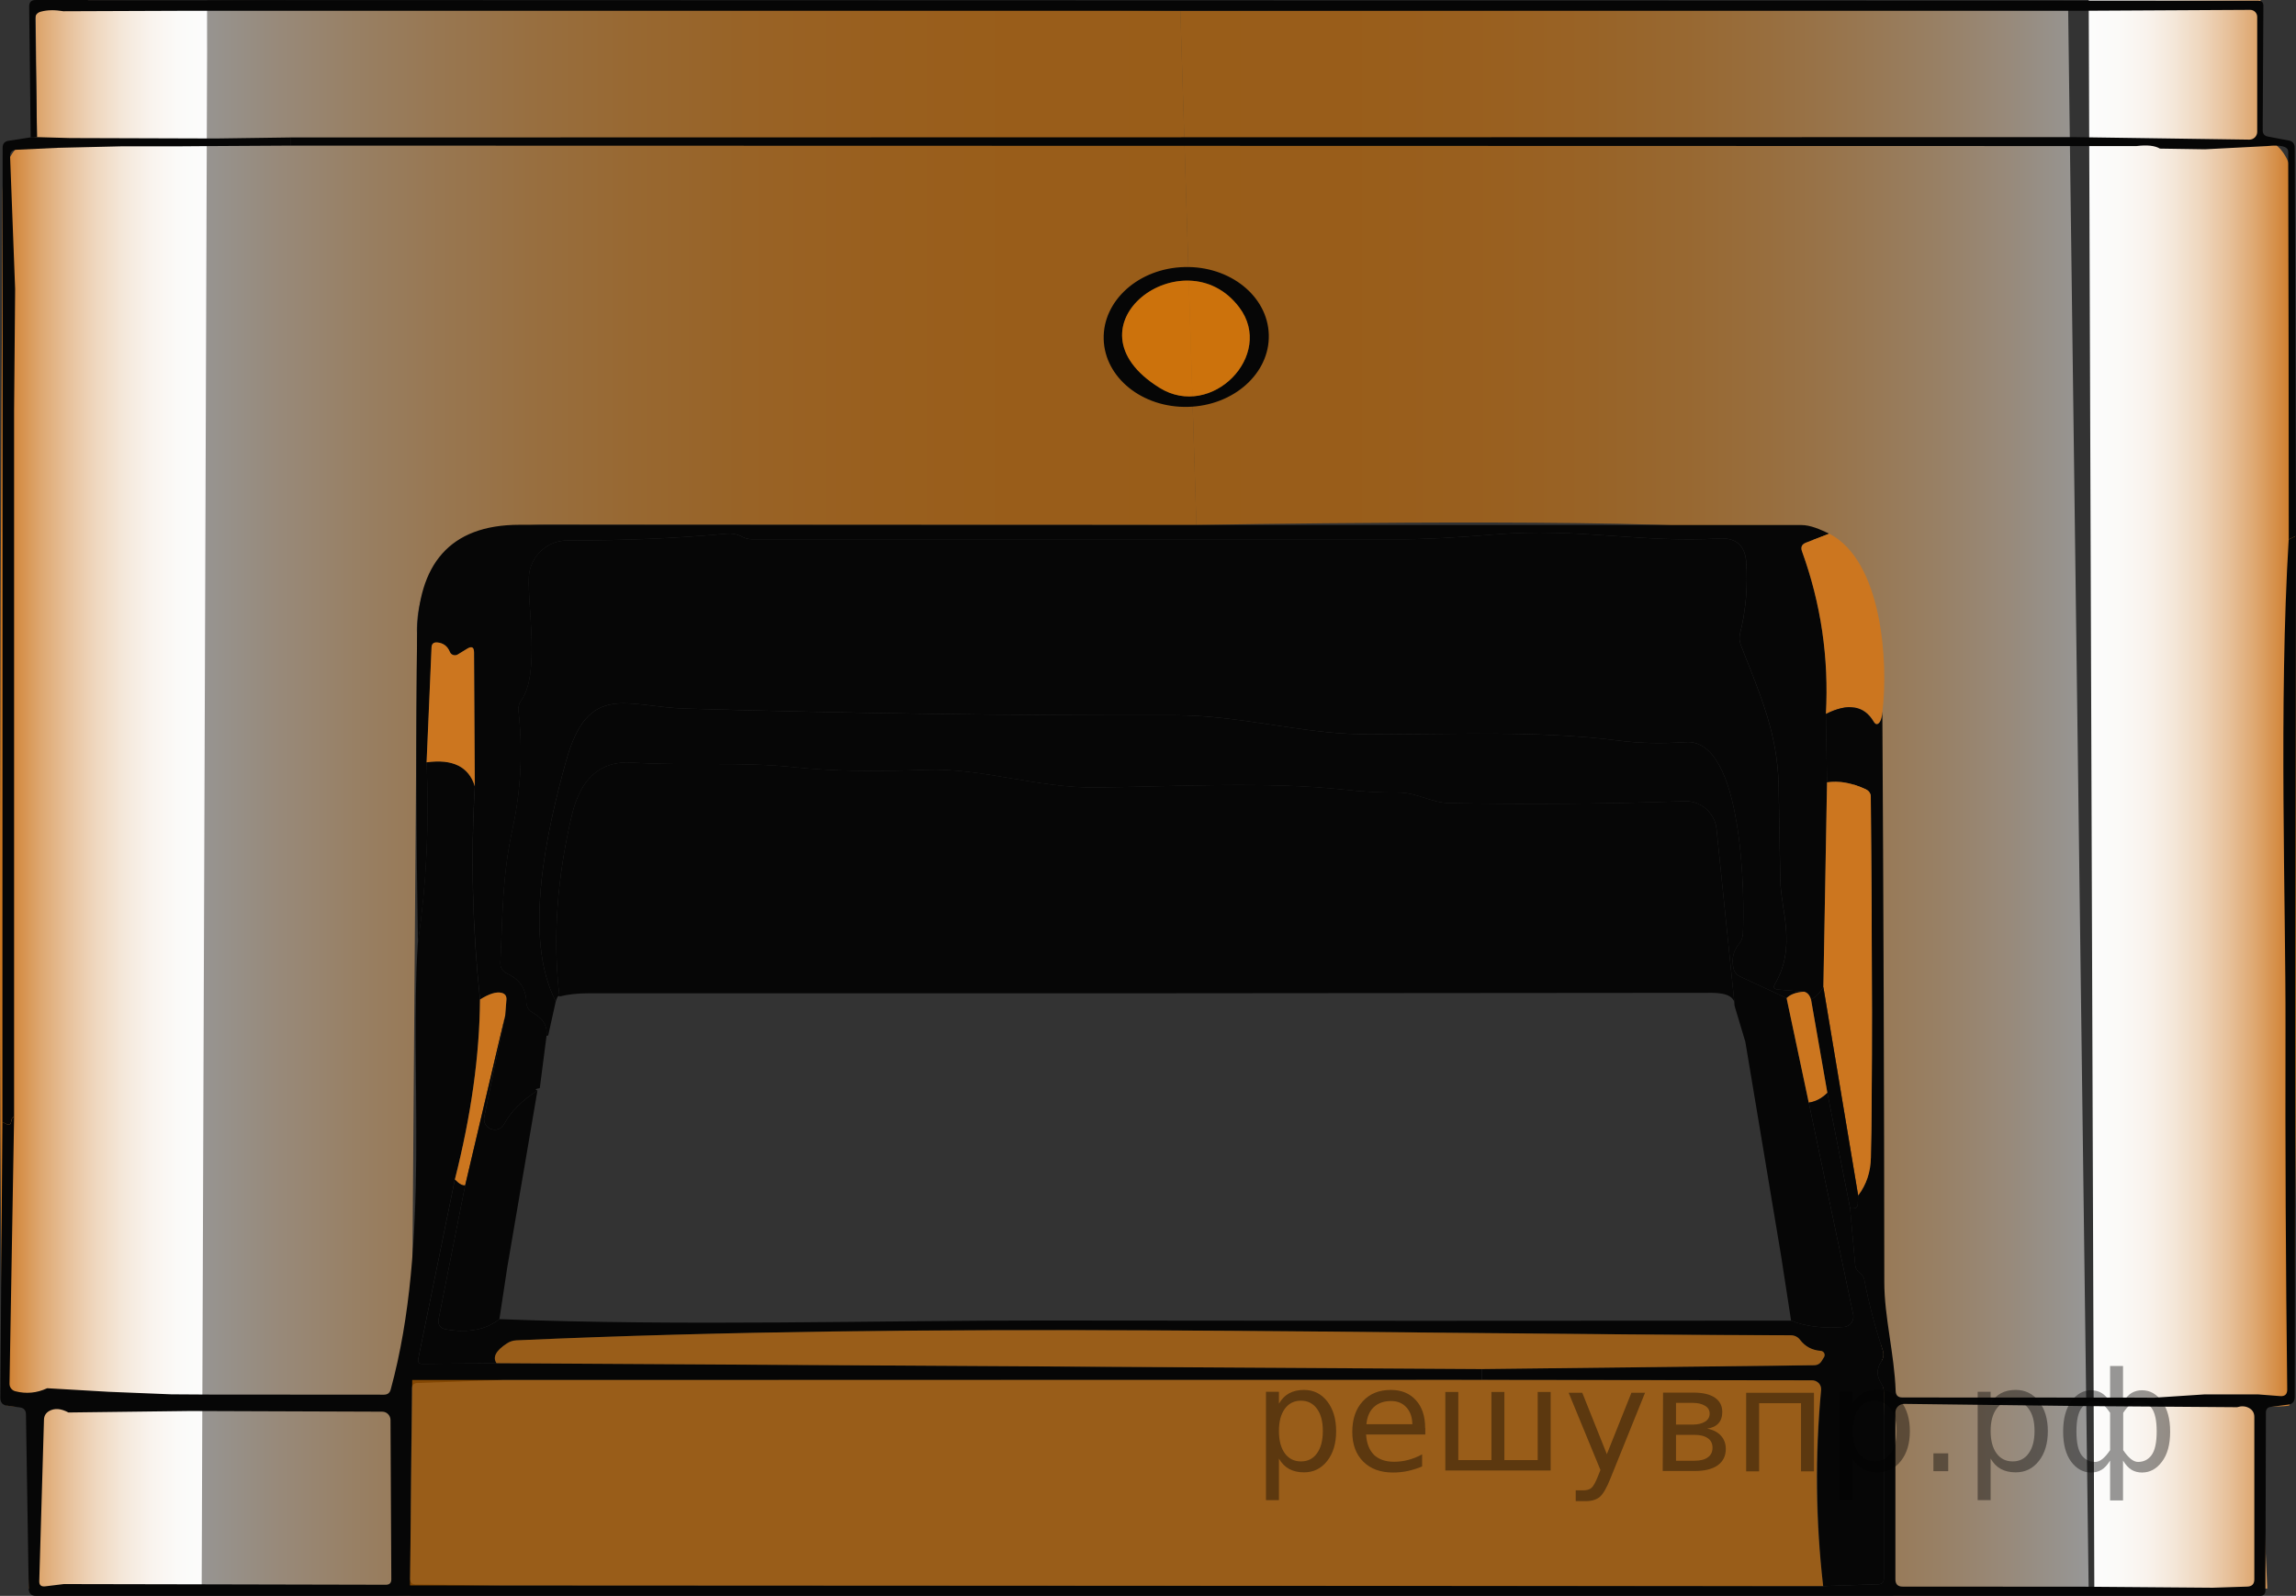
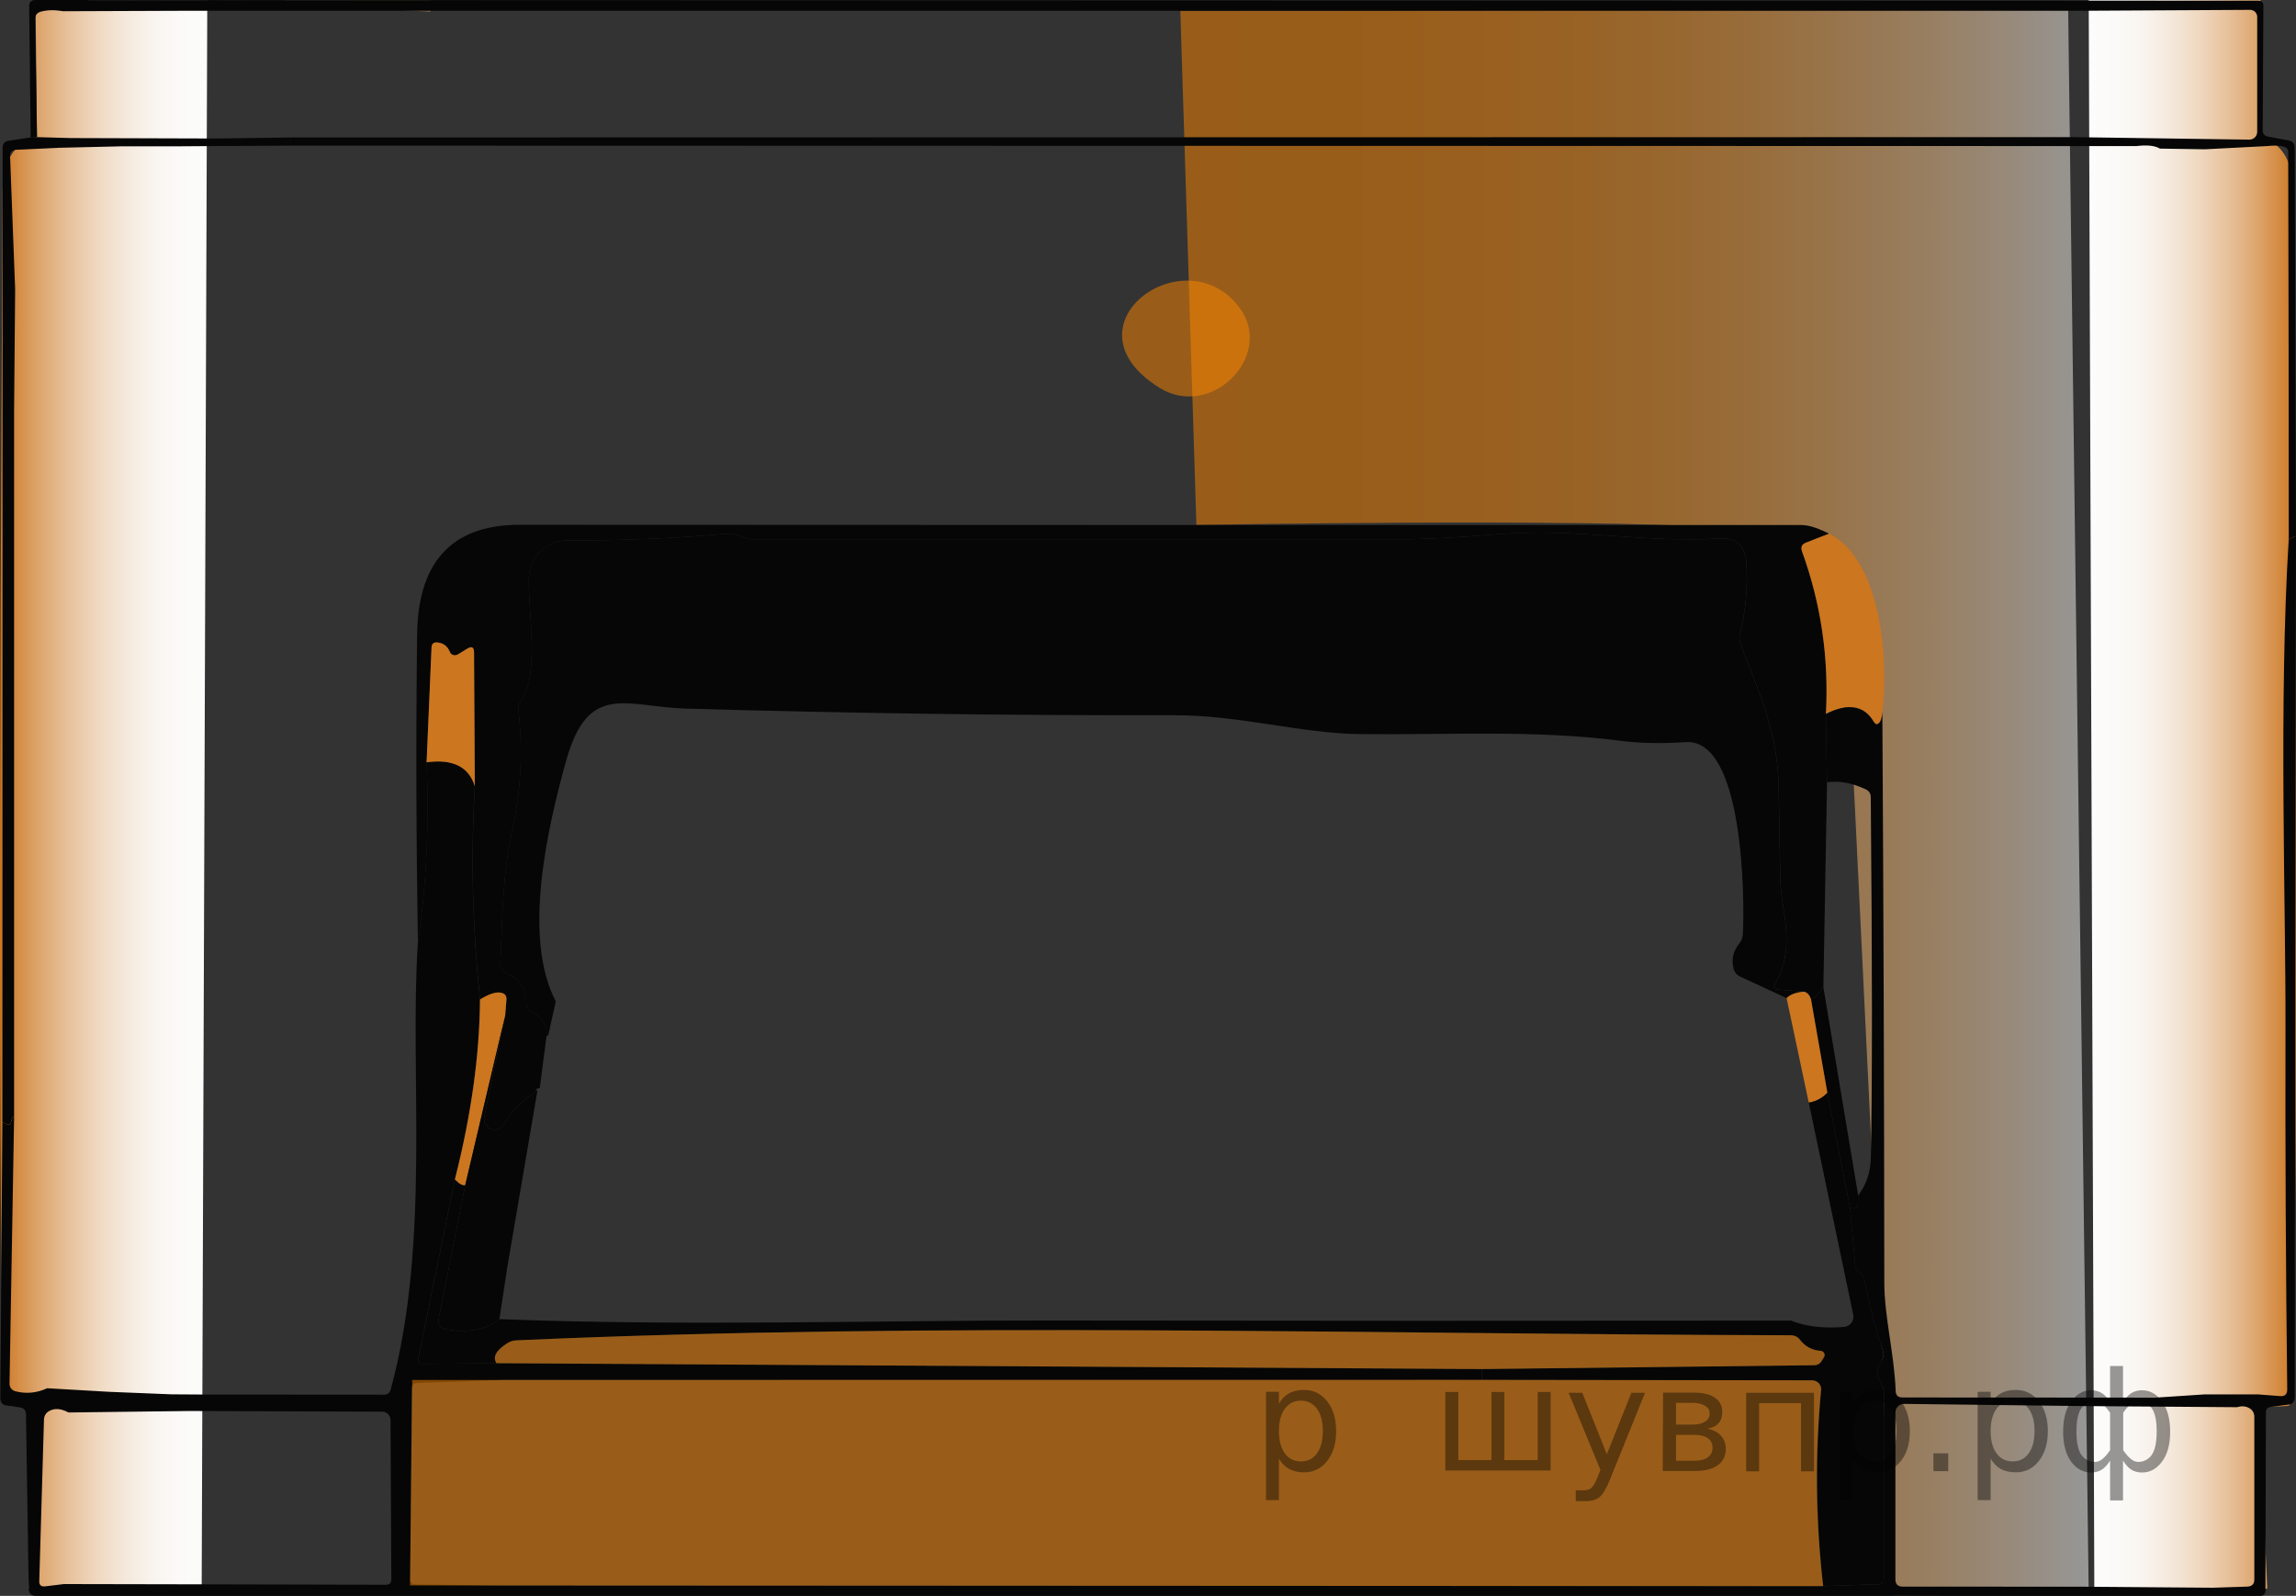
<svg xmlns="http://www.w3.org/2000/svg" version="1.1" id="Слой_1" x="0px" y="0px" width="136.464px" height="94.863px" viewBox="156.486 374.21 136.464 94.863" enable-background="new 156.486 374.21 136.464 94.863" xml:space="preserve">
  <rect x="156.486" y="374.21" width="136.464" height="94.863" fill="#333333" stroke="none" />
  <linearGradient id="SVGID_1_" gradientUnits="userSpaceOnUse" x1="167.586" y1="421.643" x2="227.595" y2="421.643">
    <stop offset="0" style="stop-color:#FCFCFC" />
    <stop offset="0.004" style="stop-color:#FCFBF9" />
    <stop offset="0.083" style="stop-color:#FDE3C6" />
    <stop offset="0.167" style="stop-color:#FDCE97" />
    <stop offset="0.255" style="stop-color:#FEBB6F" />
    <stop offset="0.347" style="stop-color:#FEAB4C" />
    <stop offset="0.445" style="stop-color:#FE9E30" />
    <stop offset="0.55" style="stop-color:#FF941B" />
    <stop offset="0.666" style="stop-color:#FF8D0C" />
    <stop offset="0.8" style="stop-color:#FF8903" />
    <stop offset="1" style="stop-color:#FF8800" />
  </linearGradient>
-   <path opacity="0.5" fill="url(#SVGID_1_)" d="M168.807,374.213l-1.221,94.17l13.268,0.689l0.42-57.146c0,0-0.667-6.526,7.7-6.526  c9.104,0,38.621,0.014,38.621,0.014l-0.955-30.563L168.807,374.213z" />
+   <path opacity="0.5" fill="url(#SVGID_1_)" d="M168.807,374.213l13.268,0.689l0.42-57.146c0,0-0.667-6.526,7.7-6.526  c9.104,0,38.621,0.014,38.621,0.014l-0.955-30.563L168.807,374.213z" />
  <linearGradient id="SVGID_2_" gradientUnits="userSpaceOnUse" x1="238.567" y1="421.908" x2="292.556" y2="421.908" gradientTransform="matrix(-1 0 0 1 519.196 0)">
    <stop offset="0" style="stop-color:#FCFCFC" />
    <stop offset="0.004" style="stop-color:#FCFBF9" />
    <stop offset="0.083" style="stop-color:#FDE3C6" />
    <stop offset="0.167" style="stop-color:#FDCE97" />
    <stop offset="0.255" style="stop-color:#FEBB6F" />
    <stop offset="0.347" style="stop-color:#FEAB4C" />
    <stop offset="0.445" style="stop-color:#FE9E30" />
    <stop offset="0.55" style="stop-color:#FF941B" />
    <stop offset="0.666" style="stop-color:#FF8D0C" />
    <stop offset="0.8" style="stop-color:#FF8903" />
    <stop offset="1" style="stop-color:#FF8800" />
  </linearGradient>
  <path opacity="0.5" fill="url(#SVGID_2_)" d="M279.408,374.747l1.221,94.17l-11.614,0.153l-3-61.625c0,0,0.972-1.304-7.375-1.875  s-31.045-0.155-31.045-0.155l-0.955-30.563L279.408,374.747z" />
  <linearGradient id="SVGID_3_" gradientUnits="userSpaceOnUse" x1="156.486" y1="421.426" x2="168.807" y2="421.426">
    <stop offset="0" style="stop-color:#CC761F" />
    <stop offset="0.072" style="stop-color:#D3893F" />
    <stop offset="0.199" style="stop-color:#DEA871" />
    <stop offset="0.328" style="stop-color:#E7C19B" />
    <stop offset="0.459" style="stop-color:#EFD7BE" />
    <stop offset="0.59" style="stop-color:#F4E7D9" />
    <stop offset="0.723" style="stop-color:#F9F3ED" />
    <stop offset="0.858" style="stop-color:#FBFAF8" />
    <stop offset="1" style="stop-color:#FCFCFC" />
  </linearGradient>
  <path fill="url(#SVGID_3_)" d="M158.595,374.21l0.089,8.151c0,0-2.041,0.167-2.042,3.25s-0.491,72.055,0.267,72.157s1.775,0,1.775,0  l-0.491,10.874h10.28l0.333-94.429L158.595,374.21z" />
  <linearGradient id="SVGID_4_" gradientUnits="userSpaceOnUse" x1="276.01" y1="421.426" x2="288.33" y2="421.426" gradientTransform="matrix(-1 0 0 1 568.96 0)">
    <stop offset="0" style="stop-color:#CC761F" />
    <stop offset="0.072" style="stop-color:#D3893F" />
    <stop offset="0.199" style="stop-color:#DEA871" />
    <stop offset="0.328" style="stop-color:#E7C19B" />
    <stop offset="0.459" style="stop-color:#EFD7BE" />
    <stop offset="0.59" style="stop-color:#F4E7D9" />
    <stop offset="0.723" style="stop-color:#F9F3ED" />
    <stop offset="0.858" style="stop-color:#FBFAF8" />
    <stop offset="1" style="stop-color:#FCFCFC" />
  </linearGradient>
  <path fill="url(#SVGID_4_)" d="M290.841,374.21l-0.089,8.151c0,0,2.041,0.167,2.042,3.25s0.491,72.056-0.267,72.157  s-1.775,0-1.775,0l0.491,10.873h-10.28l-0.333-94.428L290.841,374.21z" />
  <path fill="#060606" d="M292.95,406.063l-0.43,0.212c0-7.687-0.012-15.369-0.034-23.047c0-0.31-0.419-0.421-1.256-0.335  l-3.686,0.191l-2.683-0.041c-0.292-0.177-0.758-0.228-1.399-0.15l-109.724-0.027v-0.485l105.915-0.021l10.52,0.15  c0.256,0.004,0.467-0.201,0.471-0.458c0-0.002,0-0.004,0-0.007v-6.833c0-0.229-0.187-0.416-0.417-0.416l0,0l-10.151,0.055H167.368  l-7.113,0.027c-0.51-0.086-0.951-0.08-1.325,0.021c-0.241,0.059-0.359,0.211-0.355,0.458l0.109,7.004l-0.375,0.014l-0.089-7.782  c0-0.255,0.125-0.382,0.375-0.382l132.116,0.041c0.2,0,0.3,0.1,0.3,0.3l-0.041,7.394c0,0.218,0.104,0.346,0.314,0.382l1.229,0.232  c0.241,0.045,0.362,0.191,0.362,0.437L292.95,406.063z" />
  <path fill="#060606" d="M158.309,382.375l0.375-0.014l1.966,0.055l8.663,0.027l4.424-0.062v0.485l-4.69,0.027l-1.952,0.014h-3.373  l-3.782,0.089l-2.492,0.116c-0.255,0.014-0.375,0.148-0.362,0.403l0.3,7.878l-0.062,7.229v41.957  c-0.091,0.031-0.148,0.127-0.171,0.286c-0.027,0.187-0.125,0.239-0.293,0.157l-0.232-0.116l0.014-57.917  c0-0.236,0.116-0.373,0.348-0.409L158.309,382.375z" />
-   <path fill="#060606" d="M231.898,394.111c0.06,2.295-2.088,4.213-4.798,4.284c-2.71,0.071-4.956-1.732-5.016-4.027  c-0.06-2.295,2.088-4.213,4.798-4.284C229.593,390.012,231.838,391.815,231.898,394.111z M225.407,397.263  c3.086,1.918,6.868-1.945,4.738-4.778C226.903,388.17,219.475,393.584,225.407,397.263z" />
  <path opacity="0.5" fill="#FF8800" d="M225.407,397.263c-5.932-3.679,1.495-9.093,4.738-4.778  C232.275,395.318,228.493,399.182,225.407,397.263z" />
  <path fill="#060606" d="M265.207,405.933l-1.379,0.533c-0.25,0.095-0.33,0.268-0.239,0.519c1.128,3.112,1.602,6.335,1.42,9.666  l0.068,4.062l-0.218,12.171c-0.191,0.323-0.435,0.574-0.73,0.751c-0.077-0.272-0.218-0.432-0.423-0.478l-1.529-0.123  c-0.246-0.018-0.308-0.134-0.185-0.348c1.29-2.219,0.341-4.369,0.307-6.206c-0.036-1.843-0.068-3.686-0.096-5.529  c-0.054-3.174-1.133-5.522-2.246-8.396c-0.091-0.223-0.107-0.453-0.048-0.689c0.341-1.356,0.464-2.761,0.369-4.212  c-0.064-1.015-0.603-1.493-1.618-1.434c-4.56,0.272-8.492-0.648-13.257-0.246c-2.371,0.196-4.303,0.294-5.795,0.294  c-12.793,0-25.586,0-38.379,0c-0.224,0-0.447-0.054-0.648-0.157c-0.273-0.146-0.574-0.205-0.901-0.178  c-2.908,0.273-6.064,0.407-9.468,0.403c-1.23,0-2.243,0.972-2.294,2.205c-0.068,1.775,0.662,5.762-0.45,7.297  c-0.132,0.187-0.187,0.394-0.164,0.622c0.264,2.367,0.148,4.697-0.348,6.991c-0.642,2.962-0.587,5.174-0.73,8  c-0.012,0.268,0.14,0.515,0.382,0.622c0.755,0.336,1.142,0.9,1.161,1.692c0.004,0.291,0.136,0.508,0.396,0.648  c0.605,0.337,0.874,0.795,0.805,1.372l-0.402,3.106c-0.264,0.046-0.31,0.094-0.137,0.144c-0.933,0.596-1.593,1.261-1.98,1.993  c-0.166,0.31-0.55,0.426-0.859,0.26c-0.249-0.133-0.379-0.414-0.321-0.689l1.242-6.021l0.075-0.949  c0.014-0.218-0.084-0.353-0.293-0.402c-0.305-0.077-0.73,0.055-1.277,0.396c-0.45-4.246-0.553-8.472-0.307-12.677l-0.048-7.967  c-0.004-0.296-0.134-0.368-0.389-0.218l-0.581,0.355c-0.156,0.091-0.355,0.041-0.445-0.112c-0.007-0.012-0.013-0.024-0.019-0.038  c-0.141-0.346-0.391-0.534-0.75-0.566c-0.219-0.018-0.333,0.08-0.341,0.294l-0.294,6.833c0.164,3.664-0.009,7.252-0.519,10.766  c-0.105-6.249-0.121-12.37-0.048-18.363c0.048-4.124,1.898-6.526,6.083-6.526c25.399,0.014,50.788,0.018,76.165,0.014  C264.108,405.415,264.681,405.688,265.207,405.933z" />
  <path fill="#060606" d="M263.705,433.158c-0.473,0.036-0.817,0.164-1.031,0.383l-2.751-1.277c-0.223-0.1-0.36-0.271-0.41-0.512  c-0.123-0.542-0.004-1.031,0.355-1.468c0.12-0.151,0.191-0.337,0.205-0.532c0.116-2.068,0.055-11.653-3.386-11.428  c-1.443,0.096-2.747,0.068-3.912-0.082c-5.113-0.662-10.342-0.334-15.497-0.396c-3.447-0.041-7.202-1.133-10.984-1.12  c-9.685,0.019-19.37-0.114-29.054-0.396c-3.529-0.102-5.789-1.631-7.106,3.106c-1.113,3.994-2.608,10.5-0.614,14.295l-0.451,2.027  c-0.032,0.01-0.066,0.019-0.103,0.027c0.068-0.577-0.2-1.035-0.805-1.372c-0.26-0.141-0.392-0.357-0.396-0.648  c-0.019-0.792-0.405-1.356-1.161-1.692c-0.243-0.107-0.395-0.354-0.382-0.622c0.144-2.826,0.089-5.038,0.73-8  c0.496-2.294,0.612-4.624,0.348-6.991c-0.023-0.228,0.032-0.435,0.164-0.622c1.112-1.536,0.382-5.522,0.45-7.297  c0.051-1.233,1.063-2.206,2.294-2.205c3.404,0.004,6.561-0.129,9.468-0.403c0.328-0.027,0.628,0.032,0.901,0.178  c0.202,0.104,0.424,0.157,0.648,0.157c12.793,0,25.586,0,38.379,0c1.493,0,3.424-0.098,5.795-0.294  c4.765-0.402,8.697,0.519,13.257,0.246c1.015-0.06,1.554,0.418,1.618,1.434c0.096,1.451-0.027,2.855-0.369,4.212  c-0.059,0.236-0.043,0.466,0.048,0.689c1.113,2.874,2.191,5.222,2.246,8.396c0.027,1.844,0.06,3.687,0.096,5.529  c0.034,1.837,0.983,3.987-0.307,6.206c-0.123,0.214-0.062,0.33,0.185,0.348L263.705,433.158z" />
  <path fill="#CC761F" d="M265.207,405.933c3.161,1.618,3.516,7.673,3.161,10.574c-0.018,0.287-0.066,0.489-0.143,0.608  c-0.132,0.191-0.257,0.187-0.375-0.014c-0.569-0.965-1.516-1.115-2.84-0.451c0.182-3.331-0.292-6.554-1.42-9.666  c-0.091-0.251-0.012-0.424,0.239-0.519L265.207,405.933z" />
  <path fill="#060606" d="M292.95,406.063l-0.075,51.192c0,0.269-0.134,0.419-0.403,0.451l-1.003,0.13  c-0.205,0.022-0.308,0.136-0.308,0.341l-0.027,10.561c0,0.224-0.109,0.335-0.328,0.335H158.63c-0.287,0-0.432-0.144-0.437-0.431  l-0.164-10.362c-0.004-0.241-0.125-0.378-0.362-0.41l-0.758-0.102c-0.269-0.037-0.403-0.191-0.403-0.465l0.123-16.397l0.232,0.116  c0.168,0.082,0.266,0.029,0.293-0.157c0.023-0.159,0.08-0.255,0.171-0.286l-0.273,15.878c-0.004,0.213,0.138,0.4,0.341,0.451  c0.646,0.168,1.279,0.109,1.897-0.178l3.666,0.212l3.707,0.15l2.307,0.014l10.335,0.007c0.214,0,0.348-0.103,0.403-0.308  c2.39-8.759,1.113-18.91,1.611-26.515c0.51-3.514,0.683-7.102,0.519-10.766c1.552-0.214,2.508,0.26,2.867,1.42  c-0.246,4.205-0.143,8.431,0.307,12.677c-0.022,3.3-0.521,6.868-1.495,10.704l-2.171,10.65c-0.045,0.209,0.041,0.312,0.259,0.307  l4.39-0.041l58.565,0.349v0.642l-58.183,0.007l-5.072,0.178c-0.228,0.004-0.341,0.12-0.341,0.348l-0.096,11.298  c-0.004,0.214,0.1,0.323,0.314,0.328l5.072,0.062l78.588,0.041l3.277-0.109c0.223-0.005,0.334-0.118,0.334-0.342v-11.079  c0-0.175-0.05-0.345-0.144-0.492c-0.296-0.455-0.3-0.896-0.014-1.324c0.141-0.214,0.171-0.441,0.089-0.683  c-0.455-1.365-0.819-2.756-1.092-4.171c-0.036-0.178-0.127-0.318-0.273-0.423c-0.164-0.118-0.255-0.28-0.273-0.485l-0.3-3.352  c0.073,0.009,0.143,0.012,0.211,0.007c0.159-0.019,0.241-0.106,0.246-0.267l0.021-0.498c0.492-0.65,0.744-1.408,0.758-2.273  c0.086-4.364,0.084-11.5-0.007-21.408c0-0.218-0.103-0.375-0.307-0.471c-0.824-0.382-1.588-0.519-2.294-0.41l-0.068-4.062  c1.324-0.664,2.271-0.514,2.84,0.451c0.118,0.2,0.243,0.205,0.375,0.014c0.077-0.119,0.125-0.321,0.143-0.608  c0.068,11.301,0.107,22.604,0.116,33.908c0,2.089,0.594,4.239,0.676,6.479c0.009,0.255,0.141,0.382,0.396,0.382l13.51,0.007  l1.461,0.007l2.99-0.197h3.188l1.317,0.102c0.273,0.019,0.41-0.111,0.41-0.389c-0.086-7.177-0.121-14.35-0.103-21.518  c0.021-7.339-0.403-19.313,0.191-29.013L292.95,406.063z M280.301,468.527l7.7,0.061l2.055-0.067  c0.278-0.01,0.417-0.153,0.417-0.431v-9.652c0-0.246-0.109-0.426-0.328-0.54c-0.205-0.108-0.437-0.122-0.696-0.041l-9.113-0.067  l-10.67-0.13c-0.287-0.004-0.522,0.222-0.526,0.505c0,0.002,0,0.005,0,0.007v9.919c0,0.287,0.144,0.431,0.43,0.431L280.301,468.527z   M160.282,468.37l7.304,0.014l11.837,0.027c0.214,0,0.321-0.107,0.321-0.321l-0.048-9.476c-0.003-0.272-0.223-0.491-0.491-0.491  l-11.435-0.041l-7.216,0.089c-0.446-0.241-0.831-0.269-1.154-0.082c-0.191,0.114-0.291,0.28-0.3,0.498l-0.28,9.605  c-0.009,0.236,0.107,0.342,0.348,0.314L160.282,468.37z" />
  <path fill="#CC761F" d="M184.707,420.945c-0.359-1.16-1.315-1.634-2.867-1.42l0.294-6.833c0.009-0.214,0.123-0.312,0.341-0.294  c0.359,0.032,0.61,0.221,0.75,0.566c0.068,0.164,0.259,0.24,0.426,0.17c0.013-0.006,0.026-0.012,0.039-0.02l0.581-0.355  c0.254-0.15,0.384-0.078,0.389,0.218L184.707,420.945z" />
-   <path fill="#060606" d="M262.674,433.541l1.317,6.212l2.642,12.602c0.069,0.328-0.145,0.651-0.477,0.72  c-0.023,0.005-0.046,0.009-0.069,0.011c-1.229,0.101-2.278-0.024-3.147-0.375l-0.587-3.81l-1.659-9.939l-0.471-2.819l-0.628-2.096  l-1.085-10.554c-0.1-0.971-0.937-1.697-1.912-1.659c-4.51,0.164-9.168,0.202-13.974,0.116c-1.079-0.021-1.911-0.635-3.058-0.628  c-1.061,0.004-2.116-0.052-3.167-0.17c-4.54-0.499-10.09-0.185-14.746-0.13c-3.502,0.041-6.806-1.174-10.151-1.051  c-3.108,0.119-5.668,0.071-7.68-0.143c-3.427-0.362-6.451-0.075-9.776-0.287c-1.857-0.118-3.047,0.922-3.57,3.12  c-0.896,3.786-1.142,7.382-0.737,10.786c-0.059-0.096-0.132,0-0.218,0.286c-1.994-3.795-0.499-10.301,0.614-14.295  c1.317-4.737,3.577-3.208,7.106-3.106c9.685,0.282,19.37,0.415,29.054,0.396c3.782-0.014,7.537,1.079,10.984,1.12  c5.154,0.062,10.383-0.266,15.497,0.396c1.165,0.15,2.469,0.178,3.912,0.082c3.44-0.226,3.502,9.359,3.386,11.428  c-0.013,0.195-0.085,0.381-0.205,0.532c-0.359,0.437-0.478,0.926-0.355,1.468c0.05,0.241,0.187,0.412,0.41,0.512L262.674,433.541z" />
-   <path fill="#060606" d="M259.595,434.045c0.041-0.546-0.419-0.819-1.379-0.819c-22.246,0.027-44.489,0.036-66.73,0.027  c-0.655,0-1.238,0.063-1.748,0.191c-0.405-3.404-0.159-7,0.737-10.786c0.523-2.198,1.713-3.238,3.57-3.12  c3.325,0.212,6.349-0.075,9.776,0.287c2.012,0.214,4.571,0.262,7.68,0.143c3.345-0.123,6.649,1.092,10.151,1.051  c4.656-0.055,10.206-0.369,14.746,0.13c1.051,0.118,2.107,0.175,3.167,0.17c1.147-0.007,1.979,0.608,3.058,0.628  c4.806,0.086,9.464,0.048,13.974-0.116c0.975-0.038,1.812,0.688,1.912,1.659L259.595,434.045z" />
-   <path fill="#CC761F" d="M266.927,445.275l-2.068-12.391l0.218-12.171c0.706-0.109,1.47,0.027,2.294,0.41  c0.205,0.096,0.307,0.252,0.307,0.471c0.091,9.908,0.093,17.044,0.007,21.408C267.671,443.867,267.419,444.625,266.927,445.275z" />
  <path fill="#060606" d="M264.859,432.884l2.068,12.391l-0.021,0.498c-0.004,0.16-0.086,0.248-0.246,0.267  c-0.068,0.005-0.139,0.002-0.211-0.007l-1.352-6.86l-0.969-5.537C264.424,433.458,264.668,433.208,264.859,432.884z" />
  <path fill="#CC761F" d="M186.51,434.578l-2.375,10.09c-0.159,0.032-0.364-0.082-0.614-0.342c0.974-3.836,1.472-7.404,1.495-10.704  c0.546-0.341,0.972-0.473,1.277-0.396c0.209,0.05,0.307,0.185,0.293,0.402L186.51,434.578z" />
  <path fill="#CC761F" d="M263.705,433.158c0.205,0.046,0.346,0.205,0.423,0.478l0.969,5.537c-0.328,0.327-0.696,0.521-1.106,0.58  l-1.317-6.212C262.888,433.322,263.232,433.194,263.705,433.158z" />
  <path fill="#060606" d="M186.51,434.578l-1.242,6.021c-0.072,0.343,0.148,0.68,0.491,0.751c0.276,0.059,0.557-0.073,0.69-0.321  c0.387-0.732,1.047-1.397,1.98-1.993l-1.802,10.561l-0.458,3.024c-0.787,0.628-1.838,0.833-3.154,0.614  c-0.373-0.063-0.523-0.282-0.451-0.655l1.57-7.912L186.51,434.578z" />
  <path fill="#060606" d="M265.097,439.172l1.352,6.86l0.3,3.352c0.018,0.205,0.109,0.367,0.273,0.485  c0.146,0.104,0.237,0.245,0.273,0.423c0.273,1.415,0.637,2.806,1.092,4.171c0.082,0.241,0.052,0.469-0.089,0.683  c-0.287,0.428-0.282,0.869,0.014,1.324c0.094,0.147,0.144,0.317,0.144,0.492v11.079c0,0.224-0.111,0.337-0.334,0.342l-3.277,0.109  c-0.428-3.896-0.466-7.783-0.116-11.66c0.026-0.289-0.183-0.545-0.469-0.571c-0.017-0.002-0.033-0.002-0.05-0.002l-19.647-0.027  v-0.642l19.736-0.226c0.209,0,0.366-0.091,0.471-0.273l0.13-0.211c0.068-0.118,0.028-0.269-0.089-0.336  c-0.033-0.02-0.07-0.03-0.109-0.033c-0.514-0.041-0.921-0.257-1.222-0.648c-0.141-0.187-0.33-0.28-0.567-0.28  c-25.128-0.061-50.653-0.818-75.728,0.301c-0.209,0.009-0.4,0.07-0.573,0.185c-0.655,0.428-0.86,0.819-0.614,1.174l-4.39,0.041  c-0.218,0.005-0.305-0.098-0.259-0.307l2.171-10.65c0.25,0.26,0.455,0.374,0.614,0.342l-1.57,7.912  c-0.073,0.373,0.078,0.592,0.451,0.655c1.315,0.219,2.367,0.014,3.154-0.614c10.848,0.43,22.972,0.068,32.454,0.082  c14.787,0.022,29.56,0.024,44.318,0.007c0.87,0.351,1.918,0.476,3.147,0.375c0.337-0.031,0.587-0.327,0.556-0.661  c-0.002-0.023-0.005-0.047-0.01-0.069l-2.642-12.602C264.401,439.693,264.77,439.5,265.097,439.172z" />
  <path opacity="0.5" fill="#FF8800" d="M244.563,455.59l-58.565-0.349c-0.246-0.354-0.041-0.746,0.614-1.174  c0.173-0.114,0.364-0.176,0.573-0.185c25.074-1.119,50.599-0.361,75.728-0.301c0.237,0,0.426,0.094,0.567,0.28  c0.3,0.392,0.708,0.607,1.222,0.648c0.136,0.008,0.239,0.125,0.231,0.26c-0.002,0.039-0.014,0.076-0.033,0.109l-0.13,0.211  c-0.104,0.183-0.262,0.273-0.471,0.273L244.563,455.59z" />
  <path opacity="0.5" fill="#FF8800" d="M243.169,456.232l20.998,0.027c0.306-0.002,0.555,0.232,0.557,0.522  c0,0.017,0,0.034-0.002,0.051c-0.375,3.877-0.333,7.764,0.124,11.66l-83.991-0.041l0.131-12.213L243.169,456.232z" />
  <g style="stroke:none;fill:#000;fill-opacity:0.40">
    <path d="m 232.5,460.9 v 2.48 h -0.77 v -6.44 h 0.77 v 0.71 q 0.24,-0.42 0.61,-0.62 0.37,-0.20 0.88,-0.20 0.85,0 1.38,0.68 0.53,0.68 0.53,1.77 0,1.10 -0.53,1.77 -0.53,0.68 -1.38,0.68 -0.51,0 -0.88,-0.20 -0.37,-0.20 -0.61,-0.62 z m 2.61,-1.63 q 0,-0.85 -0.35,-1.32 -0.35,-0.48 -0.95,-0.48 -0.61,0 -0.96,0.48 -0.35,0.48 -0.35,1.32 0,0.85 0.35,1.33 0.35,0.48 0.96,0.48 0.61,0 0.95,-0.48 0.35,-0.48 0.35,-1.33 z" />
-     <path d="m 241.2,459.1 v 0.38 h -3.52 q 0.05,0.79 0.47,1.21 0.43,0.41 1.19,0.41 0.44,0 0.85,-0.11 0.42,-0.11 0.82,-0.33 v 0.72 q -0.41,0.17 -0.85,0.27 -0.43,0.09 -0.88,0.09 -1.12,0 -1.77,-0.65 -0.65,-0.65 -0.65,-1.76 0,-1.15 0.62,-1.82 0.62,-0.68 1.67,-0.68 0.94,0 1.49,0.61 0.55,0.60 0.55,1.65 z m -0.77,-0.23 q -0.01,-0.63 -0.35,-1.00 -0.34,-0.38 -0.91,-0.38 -0.64,0 -1.03,0.36 -0.38,0.36 -0.44,1.02 z" />
    <path d="m 245.9,461.0 h 1.98 v -4.05 h 0.77 v 4.67 h -6.26 v -4.67 h 0.77 v 4.05 h 1.97 v -4.05 h 0.77 z" />
    <path d="m 252.2,462.1 q -0.33,0.83 -0.63,1.09 -0.31,0.25 -0.82,0.25 h -0.61 v -0.64 h 0.45 q 0.32,0 0.49,-0.15 0.17,-0.15 0.39,-0.71 l 0.14,-0.35 -1.89,-4.59 h 0.81 l 1.46,3.65 1.46,-3.65 h 0.81 z" />
    <path d="m 256.1,459.5 v 1.54 h 1.09 q 0.53,0 0.80,-0.20 0.28,-0.20 0.28,-0.57 0,-0.38 -0.28,-0.57 -0.28,-0.20 -0.80,-0.20 z m 0,-1.90 v 1.29 h 1.01 q 0.43,0 0.71,-0.17 0.28,-0.17 0.28,-0.48 0,-0.31 -0.28,-0.47 -0.28,-0.17 -0.71,-0.17 z m -0.77,-0.61 h 1.82 q 0.82,0 1.26,0.30 0.44,0.30 0.44,0.85 0,0.43 -0.23,0.68 -0.23,0.25 -0.67,0.31 0.53,0.10 0.82,0.42 0.29,0.32 0.29,0.79 0,0.62 -0.48,0.97 -0.48,0.34 -1.37,0.34 h -1.90 z" />
    <path d="m 264.3,457.0 v 4.67 h -0.77 v -4.05 h -2.49 v 4.05 h -0.77 v -4.67 z" />
    <path d="m 266.6,460.9 v 2.48 h -0.77 v -6.44 h 0.77 v 0.71 q 0.24,-0.42 0.61,-0.62 0.37,-0.20 0.88,-0.20 0.85,0 1.38,0.68 0.53,0.68 0.53,1.77 0,1.10 -0.53,1.77 -0.53,0.68 -1.38,0.68 -0.51,0 -0.88,-0.20 -0.37,-0.20 -0.61,-0.62 z m 2.61,-1.63 q 0,-0.85 -0.35,-1.32 -0.35,-0.48 -0.95,-0.48 -0.61,0 -0.96,0.48 -0.35,0.48 -0.35,1.32 0,0.85 0.35,1.33 0.35,0.48 0.96,0.48 0.61,0 0.95,-0.48 0.35,-0.48 0.35,-1.33 z" />
    <path d="m 271.4,460.6 h 0.88 v 1.06 h -0.88 z" />
    <path d="m 274.8,460.9 v 2.48 h -0.77 v -6.44 h 0.77 v 0.71 q 0.24,-0.42 0.61,-0.62 0.37,-0.20 0.88,-0.20 0.85,0 1.38,0.68 0.53,0.68 0.53,1.77 0,1.10 -0.53,1.77 -0.53,0.68 -1.38,0.68 -0.51,0 -0.88,-0.20 -0.37,-0.20 -0.61,-0.62 z m 2.61,-1.63 q 0,-0.85 -0.35,-1.32 -0.35,-0.48 -0.95,-0.48 -0.61,0 -0.96,0.48 -0.35,0.48 -0.35,1.32 0,0.85 0.35,1.33 0.35,0.48 0.96,0.48 0.61,0 0.95,-0.48 0.35,-0.48 0.35,-1.33 z" />
    <path d="m 279.9,459.3 q 0,0.98 0.30,1.40 0.30,0.41 0.82,0.41 0.41,0 0.88,-0.70 v -2.22 q -0.47,-0.70 -0.88,-0.70 -0.51,0 -0.82,0.42 -0.30,0.41 -0.30,1.39 z m 2,4.10 v -2.37 q -0.24,0.39 -0.51,0.55 -0.27,0.16 -0.62,0.16 -0.70,0 -1.18,-0.64 -0.48,-0.65 -0.48,-1.79 0,-1.15 0.48,-1.80 0.49,-0.66 1.18,-0.66 0.35,0 0.62,0.16 0.28,0.16 0.51,0.55 v -2.15 h 0.77 v 2.15 q 0.24,-0.39 0.51,-0.55 0.28,-0.16 0.62,-0.16 0.70,0 1.18,0.66 0.49,0.66 0.49,1.80 0,1.15 -0.49,1.79 -0.48,0.64 -1.18,0.64 -0.35,0 -0.62,-0.16 -0.27,-0.16 -0.51,-0.55 v 2.37 z m 2.77,-4.10 q 0,-0.98 -0.30,-1.39 -0.30,-0.42 -0.81,-0.42 -0.41,0 -0.88,0.70 v 2.22 q 0.47,0.70 0.88,0.70 0.51,0 0.81,-0.41 0.30,-0.42 0.30,-1.40 z" />
  </g>
</svg>